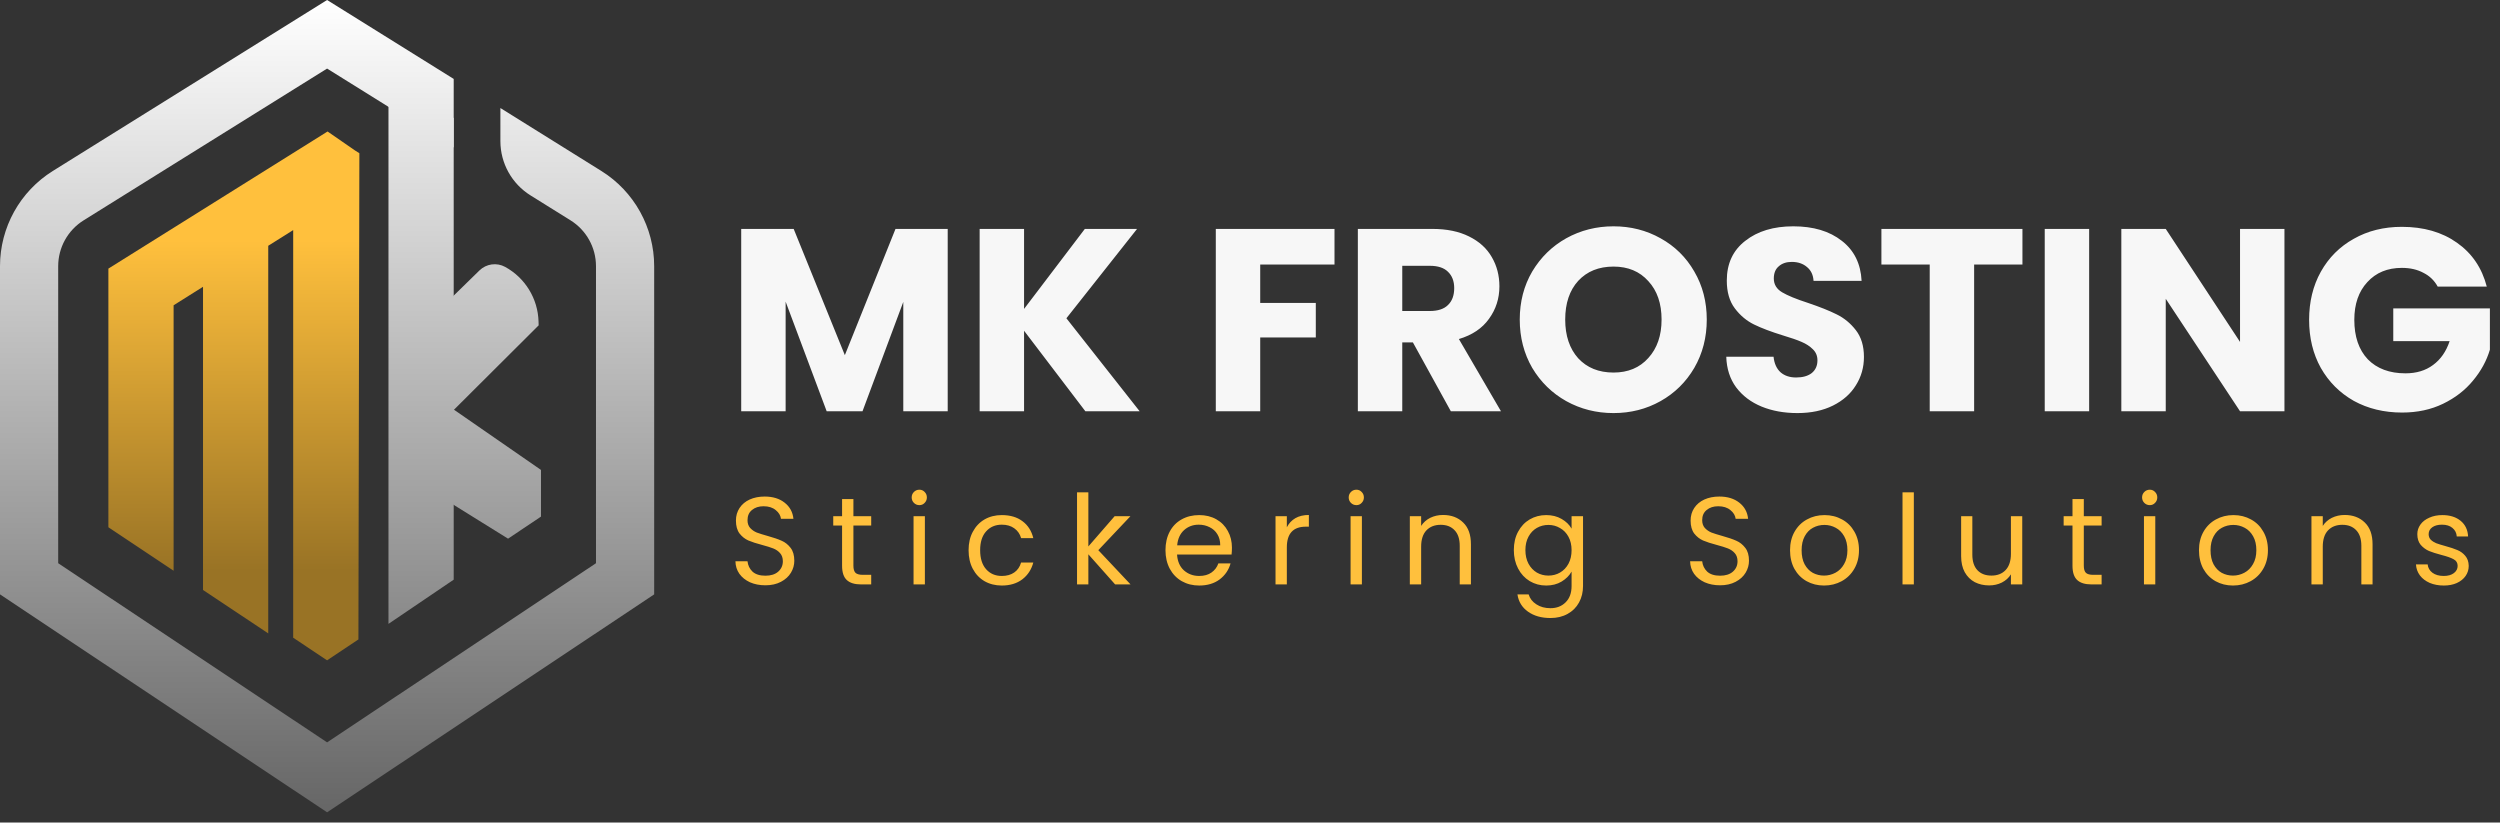
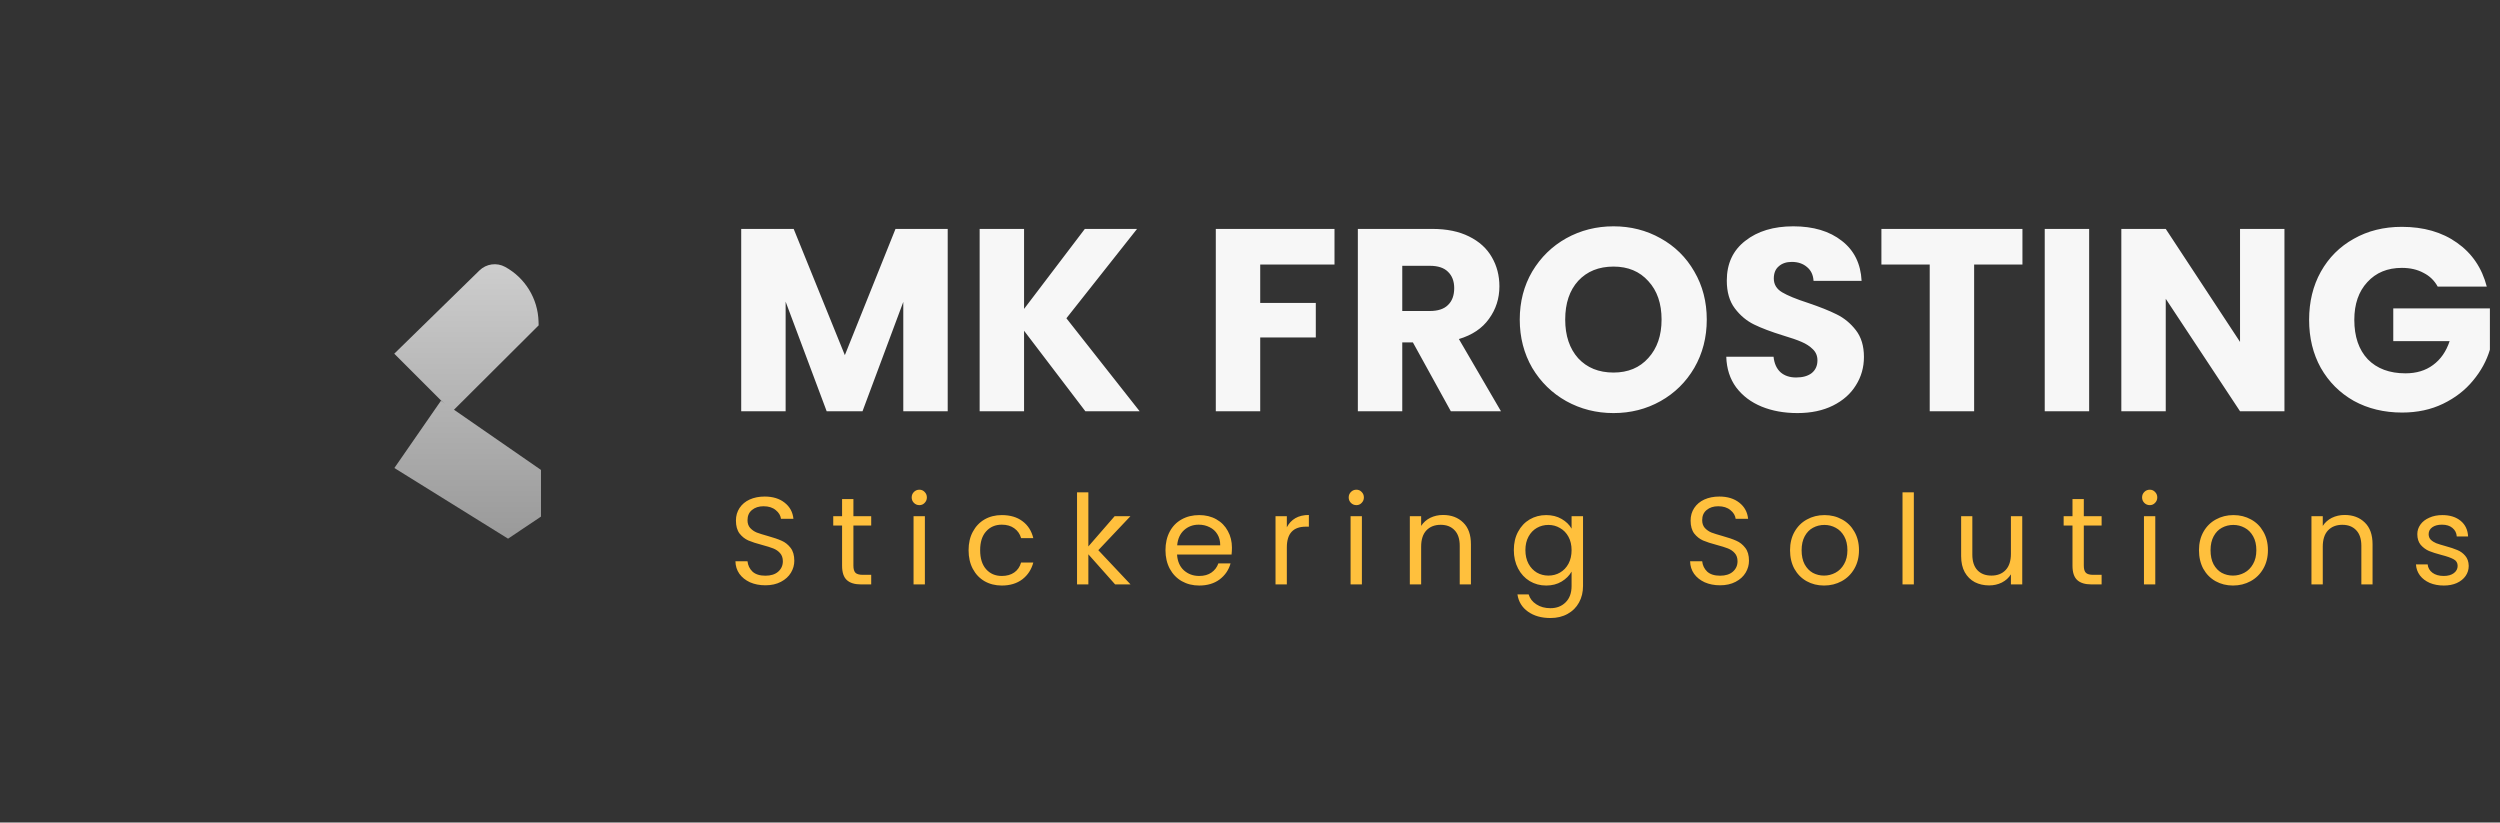
<svg xmlns="http://www.w3.org/2000/svg" width="231" height="76" viewBox="0 0 231 76" fill="none">
  <rect x="0" y="0" width="231" height="76" fill="#333333" stroke="none" />
  <path d="M87.568 21.152V38H83.464V27.896L79.696 38H76.384L72.592 27.872V38H68.488V21.152H73.336L78.064 32.816L82.744 21.152H87.568ZM100.287 38L94.623 30.56V38H90.519V21.152H94.623V28.544L100.239 21.152H105.063L98.535 29.408L105.303 38H100.287ZM123.308 21.152V24.44H116.444V27.992H121.58V31.184H116.444V38H112.34V21.152H123.308ZM134.057 38L130.553 31.64H129.569V38H125.465V21.152H132.353C133.681 21.152 134.809 21.384 135.737 21.848C136.681 22.312 137.385 22.952 137.849 23.768C138.313 24.568 138.545 25.464 138.545 26.456C138.545 27.576 138.225 28.576 137.585 29.456C136.961 30.336 136.033 30.96 134.801 31.328L138.689 38H134.057ZM129.569 28.736H132.113C132.865 28.736 133.425 28.552 133.793 28.184C134.177 27.816 134.369 27.296 134.369 26.624C134.369 25.984 134.177 25.48 133.793 25.112C133.425 24.744 132.865 24.56 132.113 24.56H129.569V28.736ZM149.089 38.168C147.505 38.168 146.049 37.8 144.721 37.064C143.409 36.328 142.361 35.304 141.577 33.992C140.809 32.664 140.425 31.176 140.425 29.528C140.425 27.88 140.809 26.4 141.577 25.088C142.361 23.776 143.409 22.752 144.721 22.016C146.049 21.28 147.505 20.912 149.089 20.912C150.673 20.912 152.121 21.28 153.433 22.016C154.761 22.752 155.801 23.776 156.553 25.088C157.321 26.4 157.705 27.88 157.705 29.528C157.705 31.176 157.321 32.664 156.553 33.992C155.785 35.304 154.745 36.328 153.433 37.064C152.121 37.8 150.673 38.168 149.089 38.168ZM149.089 34.424C150.433 34.424 151.505 33.976 152.305 33.08C153.121 32.184 153.529 31 153.529 29.528C153.529 28.04 153.121 26.856 152.305 25.976C151.505 25.08 150.433 24.632 149.089 24.632C147.729 24.632 146.641 25.072 145.825 25.952C145.025 26.832 144.625 28.024 144.625 29.528C144.625 31.016 145.025 32.208 145.825 33.104C146.641 33.984 147.729 34.424 149.089 34.424ZM166.084 38.168C164.852 38.168 163.748 37.968 162.772 37.568C161.796 37.168 161.012 36.576 160.42 35.792C159.844 35.008 159.54 34.064 159.508 32.96H163.876C163.94 33.584 164.156 34.064 164.524 34.4C164.892 34.72 165.372 34.88 165.964 34.88C166.572 34.88 167.052 34.744 167.404 34.472C167.756 34.184 167.932 33.792 167.932 33.296C167.932 32.88 167.788 32.536 167.5 32.264C167.228 31.992 166.884 31.768 166.468 31.592C166.068 31.416 165.492 31.216 164.74 30.992C163.652 30.656 162.764 30.32 162.076 29.984C161.388 29.648 160.796 29.152 160.3 28.496C159.804 27.84 159.556 26.984 159.556 25.928C159.556 24.36 160.124 23.136 161.26 22.256C162.396 21.36 163.876 20.912 165.7 20.912C167.556 20.912 169.052 21.36 170.188 22.256C171.324 23.136 171.932 24.368 172.012 25.952H167.572C167.54 25.408 167.34 24.984 166.972 24.68C166.604 24.36 166.132 24.2 165.556 24.2C165.06 24.2 164.66 24.336 164.356 24.608C164.052 24.864 163.9 25.24 163.9 25.736C163.9 26.28 164.156 26.704 164.668 27.008C165.18 27.312 165.98 27.64 167.068 27.992C168.156 28.36 169.036 28.712 169.708 29.048C170.396 29.384 170.988 29.872 171.484 30.512C171.98 31.152 172.228 31.976 172.228 32.984C172.228 33.944 171.98 34.816 171.484 35.6C171.004 36.384 170.3 37.008 169.372 37.472C168.444 37.936 167.348 38.168 166.084 38.168ZM186.874 21.152V24.44H182.41V38H178.306V24.44H173.842V21.152H186.874ZM193.037 21.152V38H188.933V21.152H193.037ZM211.083 38H206.979L200.115 27.608V38H196.011V21.152H200.115L206.979 31.592V21.152H211.083V38ZM225.242 26.48C224.938 25.92 224.498 25.496 223.922 25.208C223.362 24.904 222.698 24.752 221.93 24.752C220.602 24.752 219.538 25.192 218.738 26.072C217.938 26.936 217.538 28.096 217.538 29.552C217.538 31.104 217.954 32.32 218.786 33.2C219.634 34.064 220.794 34.496 222.266 34.496C223.274 34.496 224.122 34.24 224.81 33.728C225.514 33.216 226.026 32.48 226.346 31.52H221.138V28.496H230.066V32.312C229.762 33.336 229.242 34.288 228.506 35.168C227.786 36.048 226.866 36.76 225.746 37.304C224.626 37.848 223.362 38.12 221.954 38.12C220.29 38.12 218.802 37.76 217.49 37.04C216.194 36.304 215.178 35.288 214.442 33.992C213.722 32.696 213.362 31.216 213.362 29.552C213.362 27.888 213.722 26.408 214.442 25.112C215.178 23.8 216.194 22.784 217.49 22.064C218.786 21.328 220.266 20.96 221.93 20.96C223.946 20.96 225.642 21.448 227.018 22.424C228.41 23.4 229.33 24.752 229.778 26.48H225.242Z" fill="#F7F7F7" />
  <path d="M70.725 54.081C70.197 54.081 69.721 53.989 69.299 53.804C68.885 53.613 68.56 53.352 68.322 53.023C68.084 52.685 67.962 52.298 67.954 51.861H69.07C69.108 52.237 69.261 52.555 69.529 52.816C69.805 53.069 70.204 53.195 70.725 53.195C71.224 53.195 71.615 53.072 71.898 52.827C72.19 52.574 72.335 52.252 72.335 51.861C72.335 51.554 72.251 51.305 72.082 51.114C71.914 50.922 71.703 50.776 71.45 50.676C71.197 50.577 70.856 50.469 70.427 50.355C69.897 50.217 69.472 50.078 69.15 49.941C68.836 49.803 68.564 49.588 68.334 49.297C68.111 48.998 68 48.599 68 48.1C68 47.663 68.111 47.276 68.334 46.939C68.556 46.602 68.866 46.341 69.265 46.157C69.671 45.973 70.135 45.881 70.656 45.881C71.408 45.881 72.021 46.069 72.496 46.444C72.98 46.82 73.252 47.319 73.313 47.94H72.163C72.125 47.633 71.964 47.364 71.68 47.135C71.396 46.897 71.021 46.778 70.553 46.778C70.116 46.778 69.76 46.893 69.484 47.123C69.207 47.345 69.07 47.66 69.07 48.066C69.07 48.357 69.15 48.595 69.311 48.779C69.48 48.963 69.683 49.105 69.921 49.205C70.166 49.297 70.507 49.404 70.944 49.526C71.473 49.672 71.898 49.818 72.221 49.964C72.543 50.102 72.819 50.32 73.049 50.619C73.278 50.91 73.394 51.309 73.394 51.815C73.394 52.206 73.29 52.574 73.083 52.919C72.876 53.264 72.569 53.544 72.163 53.758C71.757 53.973 71.278 54.081 70.725 54.081ZM78.855 48.56V52.275C78.855 52.582 78.92 52.8 79.05 52.931C79.181 53.053 79.407 53.114 79.729 53.114H80.499V54H79.556C78.974 54 78.537 53.866 78.246 53.597C77.954 53.329 77.808 52.888 77.808 52.275V48.56H76.992V47.698H77.808V46.111H78.855V47.698H80.499V48.56H78.855ZM84.953 46.675C84.754 46.675 84.585 46.605 84.447 46.468C84.309 46.33 84.24 46.161 84.24 45.962C84.24 45.762 84.309 45.593 84.447 45.456C84.585 45.318 84.754 45.248 84.953 45.248C85.145 45.248 85.306 45.318 85.436 45.456C85.574 45.593 85.643 45.762 85.643 45.962C85.643 46.161 85.574 46.33 85.436 46.468C85.306 46.605 85.145 46.675 84.953 46.675ZM85.459 47.698V54H84.412V47.698H85.459ZM89.497 50.837C89.497 50.186 89.627 49.618 89.888 49.136C90.148 48.645 90.509 48.265 90.969 47.997C91.436 47.729 91.969 47.594 92.567 47.594C93.341 47.594 93.978 47.782 94.476 48.158C94.982 48.534 95.316 49.055 95.477 49.722H94.35C94.242 49.339 94.031 49.036 93.717 48.813C93.41 48.591 93.027 48.48 92.567 48.48C91.969 48.48 91.486 48.687 91.118 49.101C90.75 49.507 90.566 50.086 90.566 50.837C90.566 51.596 90.75 52.183 91.118 52.597C91.486 53.011 91.969 53.218 92.567 53.218C93.027 53.218 93.41 53.111 93.717 52.896C94.024 52.681 94.235 52.375 94.35 51.976H95.477C95.308 52.62 94.971 53.138 94.465 53.529C93.959 53.912 93.326 54.103 92.567 54.103C91.969 54.103 91.436 53.969 90.969 53.701C90.509 53.433 90.148 53.053 89.888 52.562C89.627 52.072 89.497 51.497 89.497 50.837ZM103.037 54L100.564 51.217V54H99.518V45.49H100.564V50.492L102.991 47.698H104.451L101.484 50.837L104.463 54H103.037ZM113.831 50.608C113.831 50.807 113.82 51.018 113.797 51.24H108.76C108.798 51.861 109.009 52.348 109.392 52.7C109.783 53.045 110.255 53.218 110.807 53.218C111.259 53.218 111.635 53.114 111.934 52.907C112.241 52.693 112.455 52.409 112.578 52.056H113.705C113.536 52.662 113.199 53.157 112.693 53.54C112.187 53.916 111.558 54.103 110.807 54.103C110.209 54.103 109.672 53.969 109.197 53.701C108.729 53.433 108.361 53.053 108.093 52.562C107.825 52.064 107.69 51.489 107.69 50.837C107.69 50.186 107.821 49.615 108.081 49.124C108.342 48.633 108.706 48.258 109.174 47.997C109.649 47.729 110.194 47.594 110.807 47.594C111.405 47.594 111.934 47.725 112.394 47.986C112.854 48.246 113.207 48.606 113.452 49.066C113.705 49.519 113.831 50.032 113.831 50.608ZM112.75 50.389C112.75 49.99 112.662 49.649 112.486 49.365C112.31 49.074 112.068 48.856 111.761 48.71C111.462 48.557 111.129 48.48 110.761 48.48C110.232 48.48 109.78 48.649 109.404 48.986C109.036 49.323 108.825 49.791 108.771 50.389H112.75ZM118.904 48.721C119.088 48.361 119.349 48.081 119.686 47.882C120.031 47.683 120.449 47.583 120.94 47.583V48.664H120.664C119.491 48.664 118.904 49.3 118.904 50.573V54H117.858V47.698H118.904V48.721ZM125.333 46.675C125.134 46.675 124.965 46.605 124.827 46.468C124.689 46.33 124.62 46.161 124.62 45.962C124.62 45.762 124.689 45.593 124.827 45.456C124.965 45.318 125.134 45.248 125.333 45.248C125.525 45.248 125.686 45.318 125.816 45.456C125.954 45.593 126.023 45.762 126.023 45.962C126.023 46.161 125.954 46.33 125.816 46.468C125.686 46.605 125.525 46.675 125.333 46.675ZM125.839 47.698V54H124.793V47.698H125.839ZM133.338 47.583C134.105 47.583 134.726 47.817 135.201 48.285C135.677 48.745 135.914 49.411 135.914 50.285V54H134.879V50.435C134.879 49.806 134.722 49.327 134.408 48.998C134.094 48.66 133.664 48.492 133.12 48.492C132.568 48.492 132.127 48.664 131.797 49.009C131.475 49.354 131.314 49.856 131.314 50.516V54H130.268V47.698H131.314V48.595C131.521 48.273 131.801 48.024 132.154 47.847C132.514 47.671 132.909 47.583 133.338 47.583ZM142.868 47.594C143.412 47.594 143.887 47.713 144.294 47.951C144.708 48.189 145.014 48.488 145.214 48.848V47.698H146.272V54.138C146.272 54.713 146.149 55.223 145.904 55.667C145.658 56.12 145.306 56.472 144.846 56.725C144.393 56.978 143.864 57.105 143.259 57.105C142.431 57.105 141.741 56.91 141.189 56.519C140.637 56.127 140.311 55.595 140.211 54.92H141.246C141.361 55.303 141.599 55.61 141.959 55.84C142.32 56.078 142.753 56.197 143.259 56.197C143.834 56.197 144.301 56.016 144.662 55.656C145.03 55.296 145.214 54.79 145.214 54.138V52.816C145.007 53.184 144.7 53.49 144.294 53.736C143.887 53.981 143.412 54.103 142.868 54.103C142.308 54.103 141.798 53.965 141.338 53.69C140.886 53.413 140.529 53.026 140.269 52.528C140.008 52.03 139.878 51.462 139.878 50.826C139.878 50.182 140.008 49.618 140.269 49.136C140.529 48.645 140.886 48.265 141.338 47.997C141.798 47.729 142.308 47.594 142.868 47.594ZM145.214 50.837C145.214 50.362 145.118 49.948 144.926 49.596C144.735 49.243 144.474 48.974 144.144 48.791C143.822 48.599 143.466 48.503 143.075 48.503C142.684 48.503 142.327 48.595 142.005 48.779C141.683 48.963 141.426 49.231 141.235 49.584C141.043 49.937 140.947 50.351 140.947 50.826C140.947 51.309 141.043 51.731 141.235 52.091C141.426 52.444 141.683 52.716 142.005 52.907C142.327 53.092 142.684 53.184 143.075 53.184C143.466 53.184 143.822 53.092 144.144 52.907C144.474 52.716 144.735 52.444 144.926 52.091C145.118 51.731 145.214 51.313 145.214 50.837ZM158.938 54.081C158.409 54.081 157.933 53.989 157.512 53.804C157.098 53.613 156.772 53.352 156.534 53.023C156.297 52.685 156.174 52.298 156.166 51.861H157.282C157.32 52.237 157.473 52.555 157.742 52.816C158.018 53.069 158.416 53.195 158.938 53.195C159.436 53.195 159.827 53.072 160.111 52.827C160.402 52.574 160.548 52.252 160.548 51.861C160.548 51.554 160.463 51.305 160.295 51.114C160.126 50.922 159.915 50.776 159.662 50.676C159.409 50.577 159.068 50.469 158.639 50.355C158.11 50.217 157.684 50.078 157.362 49.941C157.048 49.803 156.776 49.588 156.546 49.297C156.323 48.998 156.212 48.599 156.212 48.1C156.212 47.663 156.323 47.276 156.546 46.939C156.768 46.602 157.079 46.341 157.477 46.157C157.884 45.973 158.347 45.881 158.869 45.881C159.62 45.881 160.233 46.069 160.709 46.444C161.192 46.82 161.464 47.319 161.525 47.94H160.375C160.337 47.633 160.176 47.364 159.892 47.135C159.609 46.897 159.233 46.778 158.765 46.778C158.328 46.778 157.972 46.893 157.696 47.123C157.42 47.345 157.282 47.66 157.282 48.066C157.282 48.357 157.362 48.595 157.523 48.779C157.692 48.963 157.895 49.105 158.133 49.205C158.378 49.297 158.719 49.404 159.156 49.526C159.685 49.672 160.111 49.818 160.433 49.964C160.755 50.102 161.031 50.32 161.261 50.619C161.491 50.91 161.606 51.309 161.606 51.815C161.606 52.206 161.502 52.574 161.295 52.919C161.088 53.264 160.782 53.544 160.375 53.758C159.969 53.973 159.49 54.081 158.938 54.081ZM168.539 54.103C167.949 54.103 167.412 53.969 166.929 53.701C166.454 53.433 166.078 53.053 165.802 52.562C165.534 52.064 165.4 51.489 165.4 50.837C165.4 50.194 165.538 49.626 165.814 49.136C166.097 48.637 166.481 48.258 166.964 47.997C167.447 47.729 167.987 47.594 168.585 47.594C169.183 47.594 169.724 47.729 170.207 47.997C170.69 48.258 171.069 48.633 171.345 49.124C171.629 49.615 171.771 50.186 171.771 50.837C171.771 51.489 171.625 52.064 171.334 52.562C171.05 53.053 170.663 53.433 170.172 53.701C169.682 53.969 169.137 54.103 168.539 54.103ZM168.539 53.184C168.915 53.184 169.268 53.095 169.597 52.919C169.927 52.743 170.191 52.478 170.391 52.126C170.598 51.773 170.701 51.343 170.701 50.837C170.701 50.331 170.602 49.902 170.402 49.55C170.203 49.197 169.942 48.936 169.62 48.767C169.298 48.591 168.949 48.503 168.574 48.503C168.19 48.503 167.838 48.591 167.516 48.767C167.201 48.936 166.948 49.197 166.757 49.55C166.565 49.902 166.469 50.331 166.469 50.837C166.469 51.351 166.561 51.784 166.745 52.137C166.937 52.49 167.19 52.754 167.504 52.931C167.819 53.099 168.164 53.184 168.539 53.184ZM176.838 45.49V54H175.792V45.49H176.838ZM186.856 47.698V54H185.809V53.069C185.61 53.391 185.33 53.644 184.97 53.828C184.617 54.004 184.226 54.092 183.797 54.092C183.306 54.092 182.865 53.992 182.474 53.793C182.083 53.586 181.773 53.279 181.543 52.873C181.32 52.467 181.209 51.972 181.209 51.389V47.698H182.244V51.252C182.244 51.873 182.401 52.352 182.716 52.689C183.03 53.019 183.459 53.184 184.004 53.184C184.563 53.184 185.004 53.011 185.326 52.666C185.648 52.321 185.809 51.819 185.809 51.16V47.698H186.856ZM192.544 48.56V52.275C192.544 52.582 192.609 52.8 192.74 52.931C192.87 53.053 193.096 53.114 193.418 53.114H194.189V54H193.246C192.663 54 192.226 53.866 191.935 53.597C191.643 53.329 191.498 52.888 191.498 52.275V48.56H190.681V47.698H191.498V46.111H192.544V47.698H194.189V48.56H192.544ZM198.642 46.675C198.443 46.675 198.274 46.605 198.136 46.468C197.998 46.33 197.929 46.161 197.929 45.962C197.929 45.762 197.998 45.593 198.136 45.456C198.274 45.318 198.443 45.248 198.642 45.248C198.834 45.248 198.995 45.318 199.125 45.456C199.263 45.593 199.332 45.762 199.332 45.962C199.332 46.161 199.263 46.33 199.125 46.468C198.995 46.605 198.834 46.675 198.642 46.675ZM199.148 47.698V54H198.102V47.698H199.148ZM206.325 54.103C205.735 54.103 205.198 53.969 204.715 53.701C204.24 53.433 203.864 53.053 203.588 52.562C203.32 52.064 203.186 51.489 203.186 50.837C203.186 50.194 203.324 49.626 203.6 49.136C203.883 48.637 204.267 48.258 204.75 47.997C205.233 47.729 205.773 47.594 206.371 47.594C206.969 47.594 207.51 47.729 207.993 47.997C208.476 48.258 208.855 48.633 209.131 49.124C209.415 49.615 209.557 50.186 209.557 50.837C209.557 51.489 209.411 52.064 209.12 52.562C208.836 53.053 208.449 53.433 207.958 53.701C207.468 53.969 206.923 54.103 206.325 54.103ZM206.325 53.184C206.701 53.184 207.054 53.095 207.383 52.919C207.713 52.743 207.977 52.478 208.177 52.126C208.384 51.773 208.487 51.343 208.487 50.837C208.487 50.331 208.388 49.902 208.188 49.55C207.989 49.197 207.728 48.936 207.406 48.767C207.084 48.591 206.735 48.503 206.36 48.503C205.976 48.503 205.624 48.591 205.302 48.767C204.987 48.936 204.734 49.197 204.543 49.55C204.351 49.902 204.255 50.331 204.255 50.837C204.255 51.351 204.347 51.784 204.531 52.137C204.723 52.49 204.976 52.754 205.29 52.931C205.605 53.099 205.95 53.184 206.325 53.184ZM216.648 47.583C217.415 47.583 218.036 47.817 218.511 48.285C218.987 48.745 219.224 49.411 219.224 50.285V54H218.189V50.435C218.189 49.806 218.032 49.327 217.718 48.998C217.403 48.66 216.974 48.492 216.43 48.492C215.878 48.492 215.437 48.664 215.107 49.009C214.785 49.354 214.624 49.856 214.624 50.516V54H213.578V47.698H214.624V48.595C214.831 48.273 215.111 48.024 215.464 47.847C215.824 47.671 216.219 47.583 216.648 47.583ZM225.81 54.103C225.327 54.103 224.894 54.023 224.51 53.862C224.127 53.693 223.824 53.463 223.602 53.172C223.379 52.873 223.257 52.532 223.234 52.148H224.315C224.345 52.463 224.491 52.72 224.752 52.919C225.02 53.118 225.369 53.218 225.798 53.218C226.197 53.218 226.511 53.13 226.741 52.953C226.971 52.777 227.086 52.555 227.086 52.286C227.086 52.011 226.964 51.807 226.718 51.677C226.473 51.539 226.093 51.405 225.58 51.275C225.112 51.152 224.729 51.029 224.43 50.907C224.138 50.776 223.885 50.588 223.671 50.343C223.464 50.09 223.36 49.76 223.36 49.354C223.36 49.032 223.456 48.737 223.648 48.468C223.839 48.2 224.112 47.989 224.464 47.836C224.817 47.675 225.219 47.594 225.672 47.594C226.369 47.594 226.933 47.771 227.362 48.123C227.792 48.476 228.022 48.959 228.052 49.572H227.006C226.983 49.243 226.849 48.978 226.603 48.779C226.366 48.58 226.044 48.48 225.637 48.48C225.262 48.48 224.963 48.56 224.74 48.721C224.518 48.883 224.407 49.093 224.407 49.354C224.407 49.561 224.472 49.733 224.602 49.871C224.74 50.002 224.909 50.109 225.108 50.194C225.315 50.27 225.599 50.358 225.959 50.458C226.412 50.581 226.78 50.703 227.063 50.826C227.347 50.941 227.588 51.117 227.788 51.355C227.995 51.593 228.102 51.903 228.11 52.286C228.11 52.632 228.014 52.942 227.822 53.218C227.631 53.494 227.358 53.712 227.006 53.873C226.661 54.027 226.262 54.103 225.81 54.103Z" fill="#FFC03D" />
-   <path d="M35.895 6.181L41.922 10.916V53.561L35.895 57.646V6.181Z" fill="url(#paint0_linear_30_51)" />
-   <path d="M41.922 7.293L30.223 0L4.884 15.796C1.846 17.69 0 21.016 0 24.596V54.92L30.223 75.058L60.446 54.92V24.596C60.446 21.016 58.6 17.69 55.562 15.796L46.236 9.982V13.039C46.236 15.079 47.288 16.974 49.018 18.053L52.717 20.359C54.18 21.271 55.069 22.872 55.069 24.596V52.041L30.223 68.596L5.377 52.041V24.596C5.377 22.872 6.266 21.271 7.728 20.359L30.223 6.336L41.922 13.629V7.293Z" fill="url(#paint1_linear_30_51)" />
  <path d="M36.429 32.681L41.777 38.029L49.771 30.063L49.761 29.704C49.701 27.595 48.527 25.676 46.676 24.662C45.899 24.237 44.936 24.37 44.302 24.988L36.429 32.681Z" fill="url(#paint2_linear_30_51)" />
  <path d="M49.987 43.421V47.734L46.945 49.773L36.44 43.244L40.745 37.025L49.987 43.421Z" fill="url(#paint3_linear_30_51)" />
-   <path fill-rule="evenodd" clip-rule="evenodd" d="M10.015 24.819L30.267 12.149L32.769 13.881L33.206 14.158L33.118 59.084L30.222 61.014L27.091 58.926V21.26L24.786 22.709V58.528L18.759 54.513V26.499L16.041 28.208V52.737L10.015 48.719V31.998V25.583V24.819Z" fill="url(#paint4_linear_30_51)" />
  <defs>
    <linearGradient id="paint0_linear_30_51" x1="30.223" y1="0" x2="30.223" y2="75.058" gradientUnits="userSpaceOnUse">
      <stop stop-color="white" />
      <stop offset="1" stop-color="#666666" />
    </linearGradient>
    <linearGradient id="paint1_linear_30_51" x1="30.223" y1="0" x2="30.223" y2="75.058" gradientUnits="userSpaceOnUse">
      <stop stop-color="white" />
      <stop offset="1" stop-color="#666666" />
    </linearGradient>
    <linearGradient id="paint2_linear_30_51" x1="30.223" y1="0" x2="30.223" y2="75.058" gradientUnits="userSpaceOnUse">
      <stop stop-color="white" />
      <stop offset="1" stop-color="#666666" />
    </linearGradient>
    <linearGradient id="paint3_linear_30_51" x1="30.223" y1="0" x2="30.223" y2="75.058" gradientUnits="userSpaceOnUse">
      <stop stop-color="white" />
      <stop offset="1" stop-color="#666666" />
    </linearGradient>
    <linearGradient id="paint4_linear_30_51" x1="13.028" y1="22.189" x2="13.028" y2="52.737" gradientUnits="userSpaceOnUse">
      <stop stop-color="#FFC03D" />
      <stop offset="1" stop-color="#997325" />
    </linearGradient>
  </defs>
</svg>